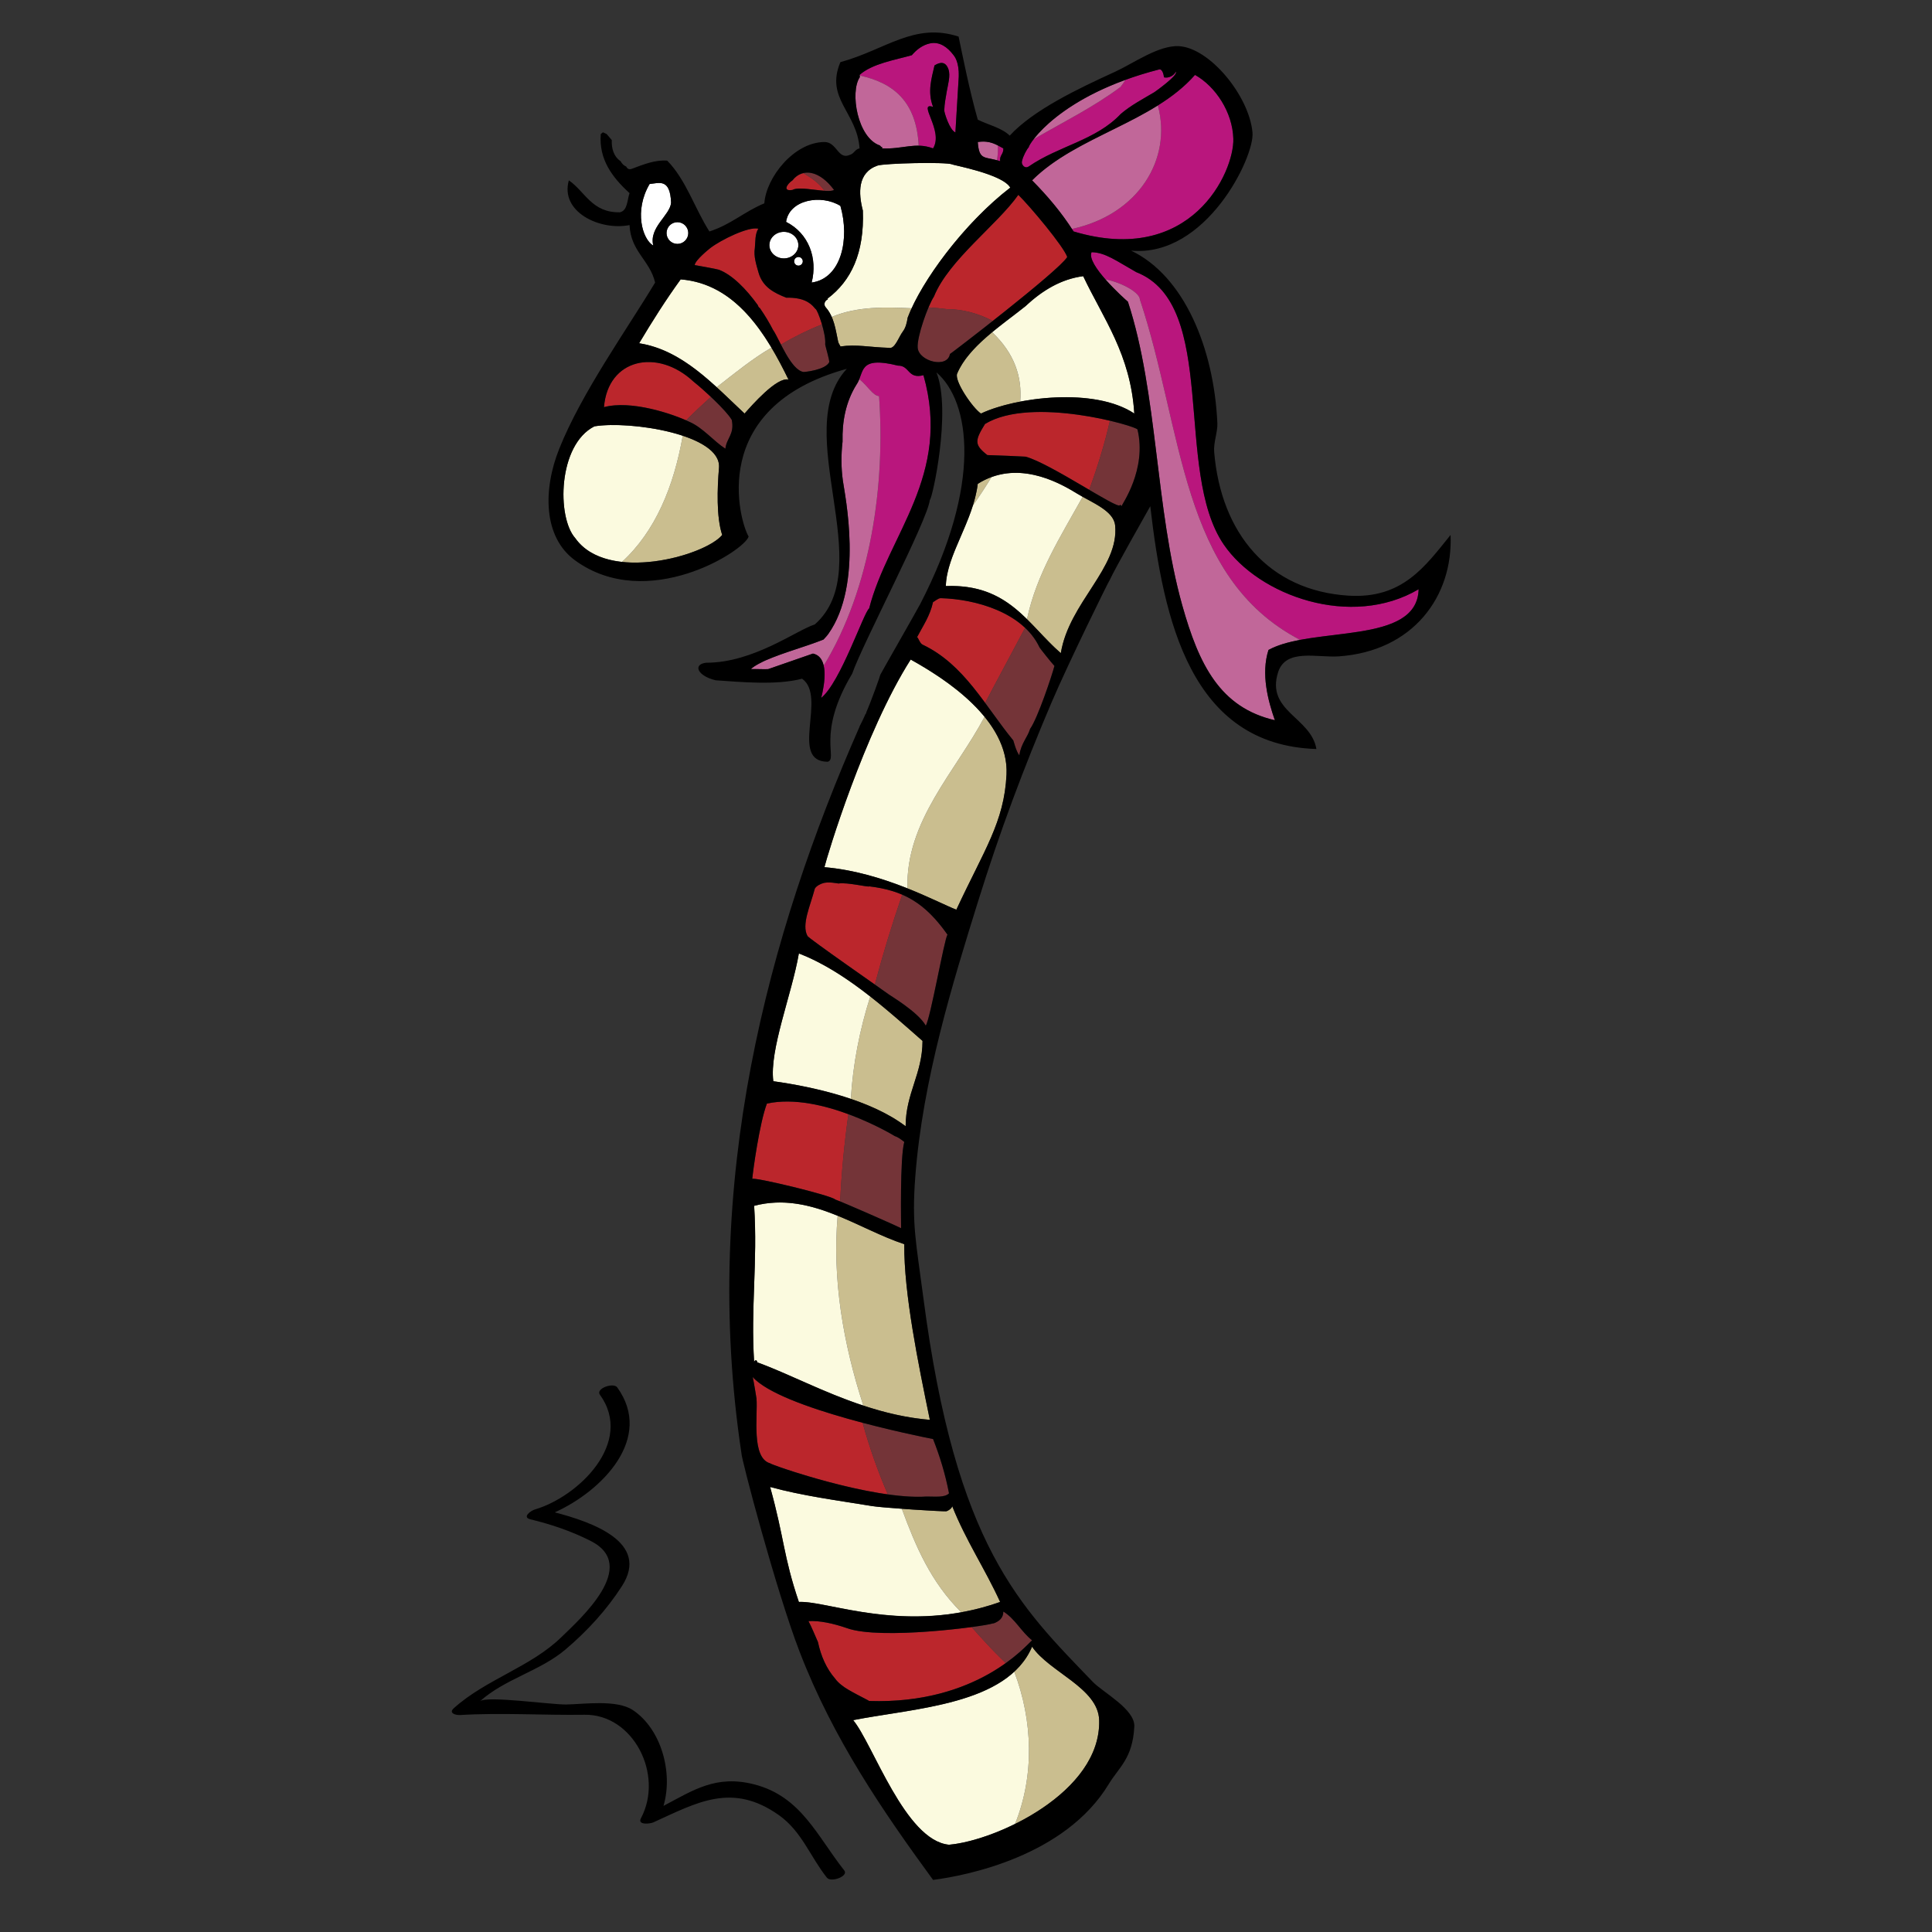
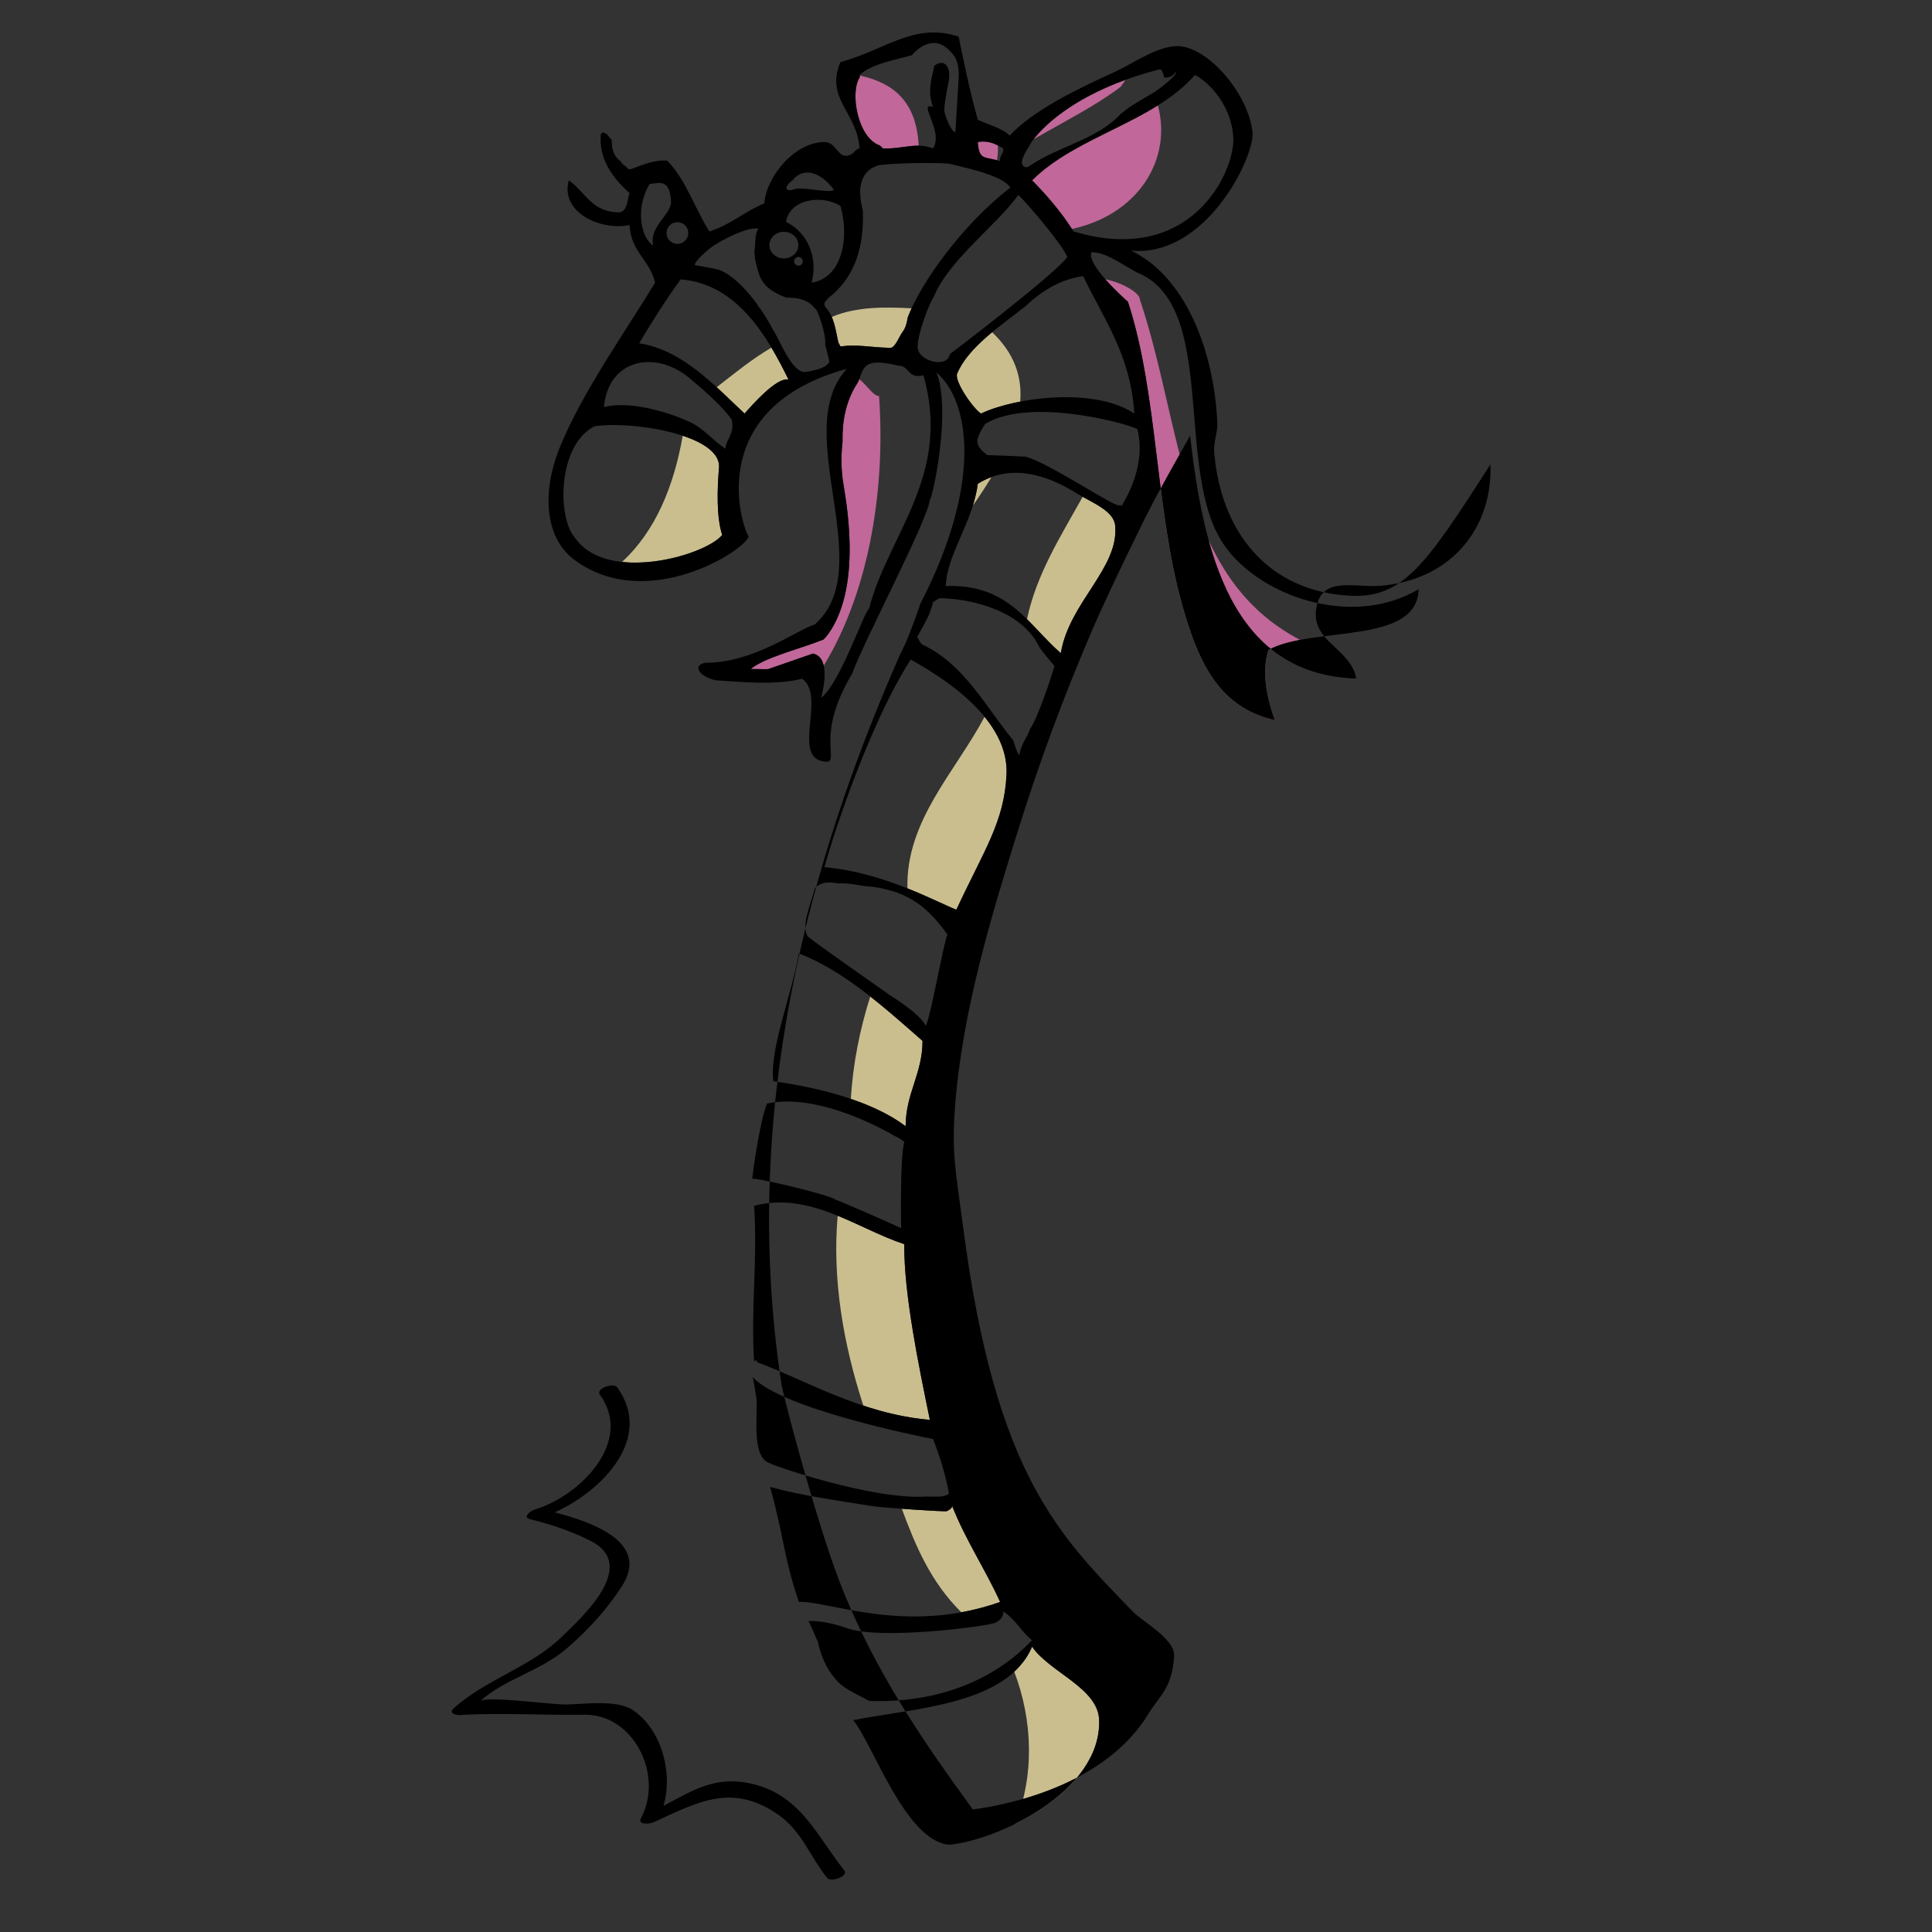
<svg xmlns="http://www.w3.org/2000/svg" version="1.1" id="Layer_1" x="0px" y="0px" width="200px" height="200px" viewBox="0 0 200 200" style="enable-background:new 0 0 200 200;" xml:space="preserve">
  <rect x="0" y="0" width="200" height="200" fill="#333333" stroke="none" />
-   <path id="color6" style="fill:#B9167D;" d="M127.674,14.369c0.095,3.443-4.361,13.24-16.535,9.591  c-0.056-0.088-0.119-0.17-0.176-0.258c6.903-1.492,10.396-7.238,8.897-12.788c1.437-0.899,2.755-1.915,3.846-3.159  C125.824,8.938,127.6,11.607,127.674,14.369z M103.864,15.361c-0.189-0.098-0.373-0.203-0.563-0.301  c0.022,0.513-0.009,1.025-0.092,1.529c0.104,0.028,0.21,0.059,0.323,0.095C103.459,16.058,103.905,15.955,103.864,15.361z   M121.722,7.424c-0.226,0.434-0.77,0.698-1.236,0.578c0.021-0.028-0.103-0.913-0.493-0.813c-1.267,0.326-2.422,0.69-3.48,1.075  C116.348,8.517,116.185,8.769,116,9c-2.746,2.059-5.958,3.651-8.999,5.415c-0.349,0.454-0.509,0.76-0.501,0.819  c-0.219,0.229-0.588,0.934-0.691,1.392c-0.021,0.062-0.029,0.125-0.025,0.189c-0.001,0.018,0,0.034,0.001,0.05  c0.004,0.024,0.01,0.047,0.017,0.071c0.005,0.015,0.004,0.037,0.012,0.048c0.001-0.001,0.005-0.003,0.006-0.003  c0.101,0.266,0.384,0.455,0.684,0.248c3.105-2.141,6.949-2.7,9.521-5.437c1.052-0.902,2.289-1.541,3.479-2.251  C119.581,9.494,122.01,7.762,121.722,7.424z M98.682,5.669c-0.584-0.758-1.402-1.401-2.423-1.174  c-0.768,0.17-1.371,0.644-1.869,1.222c-1.74,0.496-4.081,0.861-5.407,2.038c0.002,0.022,0.006,0.041,0.009,0.062  c3.464,0.749,5.877,2.66,6.113,7.27c0.478,0.008,0.962,0.076,1.485,0.275c1.147-1.824-1.692-4.848,0-4.299  c-0.608-1.579-0.137-2.999,0.151-4.289c0.587-0.37,1.156-0.437,1.447,0.411c0.224,0.651-0.06,1.591-0.171,2.239  c-0.112,0.661-0.247,1.327-0.266,1.999c-0.006,0.23,0.562,2.061,1.153,2.286c0.041-0.792,0.343-5.654,0.347-5.786  C99.293,6.373,98.797,5.819,98.682,5.669z M95.596,38.841c-1.646,0.434-1.407-1.018-2.646-0.992  c-3.568-0.894-3.552,0.279-3.998,1.403C89.784,39.897,90.393,41,91,41c0.648,9.078-0.81,19.835-5.729,27.915  c0.229,1.012-0.024,2.396-0.257,3.329c1.997-1.61,4.393-8.836,4.961-9.26C91.932,55.343,98.544,49.227,95.596,38.841z   M146.856,60.999c-6.966,4.108-16.543,0.69-20.174-4.629c-5.226-7.655-0.469-24.834-9.058-28.198  c-2.058-1.16-3.211-2.044-4.625-2.063c-0.283,0.6,0.498,1.742,1.424,2.799C116.377,29.324,118,30.363,118,31  c4.521,13.562,4.14,28.755,16.587,35.241C139.706,65.274,146.742,65.673,146.856,60.999z" />
  <path id="color5" style="fill:#C16799;" d="M110.963,23.702c-1.203-1.85-2.605-3.499-4.122-5.033  c3.467-3.457,8.761-5.088,13.02-7.754C121.359,16.463,117.866,22.21,110.963,23.702z M103.302,15.06  c-0.536-0.278-1.127-0.502-2.083-0.36c0.13,1.832,0.641,1.527,1.991,1.889C103.293,16.085,103.324,15.573,103.302,15.06z   M116.512,8.265c-5.69,2.073-8.477,4.802-9.511,6.15c3.041-1.764,6.253-3.356,8.999-5.415  C116.185,8.769,116.348,8.517,116.512,8.265z M88.991,7.816c0.008,0.054,0.017,0.106,0.023,0.161  c-1.063,1.542-0.246,6.318,2.083,7.086c0.067,0.098,0.151,0.169,0.255,0.196c-0.018,0.035-0.039,0.066-0.056,0.102  c1.504,0.08,2.631-0.296,3.807-0.275C94.869,10.476,92.455,8.565,88.991,7.816z M91,41c-0.607,0-1.216-1.103-2.047-1.748  c-0.079,0.199-0.171,0.397-0.302,0.582c-1.101,1.771-1.482,3.804-1.43,5.877c-0.156,1.367-0.157,2.692,0.034,4.062  c0.199,1.434,2.162,10.691-1.509,15.854c-0.146,0.207-0.33,0.388-0.501,0.579c-1.97,0.782-4.049,1.312-5.997,2.159  c-0.161,0.07-1.227,0.568-1.51,0.902c0.57-0.021,1.206,0.024,1.775,0.003c0.02,0.001,3.572-1.247,4.644-1.612  c0.644,0.139,0.971,0.626,1.114,1.256C90.19,60.835,91.648,50.078,91,41z M118,31c0-0.637-1.623-1.676-3.576-2.091  c0.987,1.128,2.139,2.159,2.338,2.326c3.1,9.463,2.817,21.43,5.622,31.418c1.731,6.168,3.913,10.593,9.591,11.907  c-0.698-1.988-1.459-4.79-0.662-7.277c0.892-0.491,2.027-0.806,3.274-1.042C122.14,59.755,122.521,44.562,118,31z" />
-   <path id="color4" style="fill:#BB262C;" d="M71.792,39.505c0.432,0.341,1.115,0.938,1.8,1.583c-0.873,0.783-1.729,1.592-2.57,2.421  c-1.88-0.829-5.856-2.074-8.497-1.361C62.925,37.132,68.042,36.005,71.792,39.505z M84.42,31.985  c-0.167-0.204-0.348-0.395-0.557-0.555c-0.674-0.514-1.565-0.628-2.477-0.615c-1.256-0.501-2.429-1.078-2.866-2.602  c-0.236-0.823-0.521-1.729-0.38-2.526c0.068-0.757,0.008-1.421,0.359-2.016c-1.044-0.235-3.875,1.167-4.959,2  c-0.156,0.12-1.592,1.277-1.625,1.771c0,0,2.273,0.399,2.514,0.484c0,0-0.001,0.001-0.001,0.001  c1.364,0.518,2.816,1.986,4.023,3.667c0.028,0.124,0.097,0.232,0.21,0.298c0.525,0.761,1.003,1.552,1.39,2.318  c0.004-0.001,0.007-0.001,0.012-0.002c0.002,0.002,0.002,0.005,0.003,0.007c0.203,0.311,0.467,0.855,0.775,1.455  c1.365-0.803,2.779-1.504,4.245-2.085C84.843,32.749,84.537,32.016,84.42,31.985z M110.479,26.606  c-0.36-1.085-3.835-5.233-5.063-6.434c-2.16,3.077-7.207,6.746-8.737,10.53c-0.157,0.233-0.355,0.637-0.56,1.121  C96.739,31.862,97.363,31.915,98,32c1.638,0,3.273,0.437,4.771,1.225C106.023,30.66,109.96,27.454,110.479,26.606z M83.177,17.927  c-0.426,0.096-0.818,0.329-1.14,0.742c-0.552,0.363-1.068,1.175,0,0.992c0.568-0.333,2.211,0.012,3.324,0.09  C84.757,18.912,83.953,18.399,83.177,17.927z M79.391,114.242c-0.77,2.024-1.447,6.981-1.516,7.805  c0.083-0.254,8.235,1.71,8.584,2.125c0.102,0.035,0.28,0.104,0.515,0.201c0.139-2.997,0.429-6.012,0.853-9.029  C85.279,114.401,82.125,113.648,79.391,114.242z M101.969,43.891c-1.065,1.722-1.125,2.156,0.242,3.219  c1.648,0.054,2.754,0.102,3.962,0.165c1.468,0.403,4.33,2.11,6.579,3.431c0.857-2.333,1.592-4.714,2.149-7.153  C111.322,42.71,105.258,41.887,101.969,43.891z M89.974,91.754c0.009,0.126-2.317-0.448-3.18-0.293  c-0.014-0.006-1.14-0.229-1.649-0.013c-0.045-0.011-0.725,0.267-0.811,0.599c-0.459,1.75-1.377,3.667-0.75,4.833  c-0.037,0.117,4.553,3.334,6.98,5.039c0.83-3.137,1.778-6.244,2.834-9.3C92.384,92.181,91.268,91.91,89.974,91.754z M97.375,61.922  c-0.261-0.006-0.666,0.372-0.786,0.4c-0.316,1.447-1.051,2.476-1.654,3.637c0.114,0.032,0.288,0.639,0.563,0.769  c2.808,1.327,4.703,3.621,6.485,6.036c1.341-2.563,2.748-5.146,4.135-7.767C103.864,62.871,100.22,61.994,97.375,61.922z   M77.917,142.548c0.085,0.293,0.382,2.122,0.397,2.242c0.137,1.785-0.56,6.143,1.414,6.693c-0.034,0.089,6.613,2.437,12.179,3.216  c-1.038-2.405-1.909-4.879-2.61-7.414C84.764,146.086,79.532,144.374,77.917,142.548z M102,170c-0.49-0.513-0.951-1.041-1.416-1.567  c-3.524,0.475-10.271,1.061-12.895,0.116c-1.416-0.492-2.896-0.808-3.999-0.731c0.33,0.605,0.651,1.426,0.985,2.168  c0.309,1.464,0.887,2.758,1.767,3.773c0.197,0.273,0.443,0.508,0.718,0.715c0.631,0.534,2.653,1.48,2.813,1.611  c6.932,0.227,11.512-2.04,14.14-3.921C103.388,171.466,102.68,170.747,102,170z" />
-   <path id="color3" style="fill:#743438;" d="M71.022,43.51c0.841-0.829,1.697-1.638,2.57-2.421c0.913,0.859,1.829,1.808,2.162,2.383  c0.296,1.51-0.552,1.875-0.662,2.977c-1.209-0.775-2.331-2.179-3.717-2.776C71.268,43.62,71.149,43.566,71.022,43.51z   M83.167,38.505c0.098,0.017,2.254-0.2,2.667-1c0.073-0.166-0.399-1.664-0.412-1.866c0.052-0.492-0.117-1.313-0.334-2.054  c-1.466,0.581-2.879,1.282-4.245,2.085C81.473,36.898,82.29,38.355,83.167,38.505z M96.12,31.823  c-0.571,1.351-1.193,3.351-1.12,4.183c0.126,1.414,3.084,2.167,3.336,0.638c-0.013,0.03,2.023-1.518,4.434-3.418  C101.273,32.437,99.638,32,98,32C97.363,31.915,96.739,31.862,96.12,31.823z M86.337,19.661c-1.018-1.375-2.185-1.955-3.16-1.734  c0.776,0.472,1.58,0.985,2.184,1.824C85.801,19.781,86.165,19.774,86.337,19.661z M93.611,118.212c-0.27-0.21-0.612-0.485-0.976-0.6  c-0.006-0.008-2.052-1.249-4.809-2.269c-0.424,3.018-0.714,6.032-0.853,9.029c1.642,0.671,6.049,2.62,6.308,2.768  C93.29,126.869,93.145,119.896,93.611,118.212z M115.932,52.299c0.007-0.014,0.014-0.03,0.02-0.044  c0.063,0.032,0.119,0.07,0.148,0.146c0.011-0.147,2.65-3.791,1.653-7.938c-0.043-0.116-1.176-0.515-2.852-0.91  c-0.558,2.439-1.292,4.82-2.149,7.153C114.474,51.718,115.836,52.503,115.932,52.299z M95.834,106.172  c0.483-0.717,1.919-8.961,2.25-9.416c-1.484-2.103-2.928-3.374-4.686-4.136c-1.056,3.056-2.004,6.164-2.834,9.3  c0.795,0.559,1.36,0.956,1.452,1.028C91.997,102.966,95.055,104.755,95.834,106.172z M105.518,78.195  c0.184-1.251,0.858-1.871,1.117-2.74c0.789-1.104,2.264-5.529,2.521-6.519c-0.398-0.43-1.509-1.84-1.549-1.925  c-0.362-0.771-0.877-1.436-1.489-2.013c-1.387,2.62-2.794,5.203-4.135,7.767c0.962,1.304,1.893,2.643,2.914,3.886  C104.912,76.669,105.172,77.739,105.518,78.195z M95.927,154.92c0.878-0.003,1.889,0.126,2.314-0.331  c-0.389-2.035-0.966-3.883-1.652-5.621c-0.642-0.123-3.754-0.747-7.291-1.683c0.701,2.535,1.572,5.009,2.61,7.414  C93.369,154.903,94.756,155.001,95.927,154.92z M106.841,169.802c-1.113-0.87-1.749-2.221-2.977-2.976  c0.004,0.672-0.44,1.008-0.987,1.222c-0.044,0.003-0.086,0-0.135,0.017c-0.223,0.075-1.025,0.216-2.158,0.368  c0.464,0.526,0.925,1.055,1.416,1.567c0.68,0.747,1.388,1.466,2.114,2.164C105.737,171.003,106.619,169.988,106.841,169.802z" />
  <path id="color2" style="fill:#CABE8F;" d="M79.858,35.988c0.649,1.087,1.233,2.211,1.767,3.309  c-1.198-0.317-3.834,2.708-4.548,3.514c-0.945-0.883-1.897-1.823-2.886-2.726C76.125,38.579,77.892,37.131,79.858,35.988z   M74.761,55.377c-0.613-1.855-0.511-4.83-0.331-6.944c0.126-1.479-1.53-2.585-3.753-3.324c-0.919,5.221-2.813,9.873-6.285,13.058  C68.552,58.62,73.583,56.828,74.761,55.377z M93.464,34.313c0.296-0.393,0.418-0.911,0.496-1.43  c0.115-0.307,0.258-0.634,0.412-0.969c-2.694-0.124-5.611-0.222-8.273,0.895c0.354,0.808,0.487,1.721,0.67,2.579  c0.034,0.162,0.229,0.411,0.229,0.477c1.688-0.243,3.016,0.085,5.002,0.141C92.637,36.185,93.007,34.918,93.464,34.313z   M102.708,34.394c-1.53,1.268-2.944,2.671-3.624,4.278c-0.318,0.752,1.601,3.561,2.465,4.139c1.036-0.492,2.463-0.927,4.063-1.233  C105.819,39.023,105.025,36.59,102.708,34.394z M104.194,80.18c0.105-2.23-0.858-4.235-2.273-5.972  c-3.033,5.711-8.166,10.765-7.983,17.757c2.246,0.894,4.03,1.803,5.063,2.207C101.884,87.98,103.962,85.089,104.194,80.18z   M101.219,50.086c-0.095,0.771-0.278,1.521-0.508,2.252c0.684-0.978,1.334-1.964,1.928-2.95  C102.165,49.562,101.689,49.788,101.219,50.086z M112.078,51.43c-2.286,4.103-4.783,8.011-5.764,12.667  c1.18,1.16,2.246,2.434,3.502,3.517c0.85-5.247,6.068-8.828,5.622-13.229C115.302,53.042,113.546,52.244,112.078,51.43z   M95.5,107.755c-1.733-1.526-3.538-3.123-5.413-4.592c-1.086,3.414-1.795,6.994-2.009,10.603c2.091,0.71,4.091,1.622,5.672,2.823  C93.758,113.178,95.492,111.166,95.5,107.755z M98.572,155.912c-0.032,0.244-0.404,0.467-0.58,0.527  c-0.121,0.042-2.523-0.097-4.636-0.251c1.434,3.886,2.996,7.578,6.153,10.709c1.304-0.236,2.646-0.572,4.024-1.064  C101.981,162.425,99.98,159.467,98.572,155.912z M113.785,178.069c-0.096-3.336-5.146-4.955-6.944-7.605  c-0.428,1.015-1.07,1.856-1.85,2.579c1.938,5.082,2.101,10.785,0.087,15.771C109.538,186.605,113.922,182.844,113.785,178.069z   M93.611,128.795c-2.241-0.73-4.517-1.973-6.896-2.939c-0.571,6.499,0.56,13.212,2.66,19.651c2.156,0.712,4.446,1.271,6.883,1.475  C95.057,141.159,93.565,133.885,93.611,128.795z" />
-   <path id="color1" style="fill:#FBFADF;" d="M79.858,35.988c-1.967,1.143-3.733,2.591-5.667,4.097  c-2.335-2.134-4.876-4.062-8.028-4.55c1.359-2.279,2.769-4.507,4.299-6.614C74.856,29.27,77.727,32.42,79.858,35.988z   M70.678,45.108c-3.007-0.999-7.054-1.323-9.143-0.975c-3.784,1.914-3.909,9.414-1.985,11.574c1.074,1.522,2.861,2.242,4.843,2.458  C67.865,54.981,69.759,50.33,70.678,45.108z M104.583,19.422c-0.792-1.412-6.009-2.336-6.011-2.407  c-0.669-0.271-7.051-0.117-7.744,0.128c-2.068,0.73-1.974,2.866-1.506,4.655c0.163,4.414-1.223,7.28-3.647,9.106  c0.006,0.028,0.017,0.053,0.023,0.081c-0.293,0.115-0.497,0.519-0.218,0.831c0.267,0.299,0.461,0.637,0.618,0.992  c2.663-1.117,5.579-1.019,8.273-0.895C96.105,28.144,100.188,22.808,104.583,19.422z M112.132,28.589  c-2.267,0.295-4.219,1.462-5.981,3.112c-1.037,0.831-2.272,1.723-3.442,2.692c2.317,2.196,3.111,4.629,2.903,7.183  c3.334-0.638,7.429-0.708,10.371,0.49c0.005-0.023,0.013-0.044,0.018-0.067c-0.005,0.023-0.013,0.044-0.018,0.067  c0.517,0.21,1.006,0.451,1.44,0.744C117.042,36.687,114.225,33.001,112.132,28.589z M101.921,74.208  c-2.202-2.701-5.507-4.746-7.647-5.933c-4.815,7.563-8.672,20.41-8.929,21.495c3.18,0.274,6.159,1.226,8.593,2.194  C93.755,84.973,98.888,79.919,101.921,74.208z M111.47,51.078c-1.814-1.12-5.31-2.98-8.831-1.69  c-0.595,0.986-1.244,1.972-1.928,2.95c-0.949,3.01-2.732,5.714-2.799,8.331c4.101-0.158,6.415,1.473,8.403,3.428  c0.98-4.655,3.478-8.563,5.764-12.667C111.867,51.314,111.663,51.197,111.47,51.078z M82.699,98.7  c-0.731,4.241-3.07,9.99-2.646,13.228c2.367,0.329,5.277,0.904,8.025,1.838c0.214-3.608,0.923-7.188,2.009-10.603  C87.746,101.328,85.291,99.697,82.699,98.7z M90.305,155.912c-3.782-0.62-7.188-1.054-10.583-1.983  c1.489,5.368,1.354,7.111,2.977,11.905c2.552-0.145,8.915,2.497,16.811,1.064c-3.157-3.131-4.719-6.823-6.153-10.709  C91.978,156.088,90.722,155.98,90.305,155.912z M104.991,173.043c-3.868,3.586-11.442,3.987-16.671,5.026  c2.037,2.432,5.374,12.469,9.921,12.898c1.765-0.152,4.313-0.905,6.837-2.154C107.092,183.828,106.93,178.125,104.991,173.043z   M86.715,125.856c-2.713-1.102-5.559-1.842-8.646-1.031c0.372,5.889-0.366,10.51,0,16.206c-0.001-0.185,0.268-0.376,0.331,0  c3.189,1.16,6.832,3.107,10.975,4.477C87.274,139.068,86.144,132.355,86.715,125.856z" />
-   <path id="fill" style="fill:#FFFFFF;" d="M69.47,20.983c-0.108,1.324-2.308,2.542-1.845,4.438c-1.139-0.664-2-3.625-0.375-6.375  C68.218,18.96,69.375,18.422,69.47,20.983z M84.021,29.251c3.076-0.426,3.967-4.515,2.976-7.936  c-1.98-1.228-5.286-0.657-5.622,1.653C83.729,24.157,84.659,26.745,84.021,29.251z M79.646,25.375c0-0.759,0.671-1.375,1.5-1.375  c0.829,0,1.5,0.616,1.5,1.375c0,0.759-0.671,1.375-1.5,1.375C80.317,26.75,79.646,26.134,79.646,25.375z M82.209,27.052  c0,0.247,0.201,0.448,0.448,0.448c0.247,0,0.448-0.201,0.448-0.448c0-0.247-0.201-0.448-0.448-0.448  C82.409,26.605,82.209,26.805,82.209,27.052z M70.125,23c0.621,0,1.125,0.504,1.125,1.125c0,0.621-0.504,1.125-1.125,1.125  S69,24.746,69,24.125C69,23.504,69.504,23,70.125,23z" />
-   <path id="outline" d="M139.581,61.661c-8.236-0.525-13.188-6.435-13.891-14.882c-0.08-0.968,0.372-2.059,0.331-2.976  c-0.35-7.754-3.447-15.244-8.93-17.858c7.742,0.727,12.806-9.698,12.567-12.236c-0.359-3.82-4.439-8.748-7.606-8.929  c-2.104-0.12-4.712,1.775-6.614,2.646c-3.839,1.756-8.464,3.955-10.912,6.614c-0.837-0.817-2.204-1.103-3.308-1.653  c-0.882-3.115-1.585-6.696-1.984-8.599c-4.606-1.502-7.553,1.365-12.237,2.646c-1.599,3.773,1.734,5.187,1.985,8.929  c-0.473,0.08-0.558,0.545-0.993,0.662c-1.239,0.581-1.339-1.333-2.646-1.323c-3.157,0.024-6.032,3.668-6.219,6.347  c-2.103,0.873-3.435,2.188-5.687,2.913c-1.52-2.381-2.428-5.374-4.371-7.334c-1.286-0.094-2.464,0.406-3.685,0.856  c-0.27,0.1-0.464-0.04-0.551-0.241c-0.273-0.11-0.457-0.308-0.589-0.559c-0.712-0.48-0.949-1.318-0.91-2.185  c-0.178-0.21-0.352-0.423-0.535-0.627c-0.128-0.057-0.256-0.118-0.384-0.176c-0.077,0.058-0.151,0.121-0.223,0.187  c-0.195,2.567,1.121,4.419,2.982,6.11c-0.257,0.734-0.192,1.793-0.993,1.984c-2.92,0.055-3.593-2.139-5.291-3.307  c-0.934,3.286,3.243,5.238,6.284,4.63c0.118,2.748,2.106,3.626,2.646,5.952c-2.933,4.876-7.606,11.408-9.921,17.197  c-1.698,4.242-1.677,9.161,1.653,11.574c7.451,5.4,17.47-0.971,17.951-2.475c-0.927-1.536-4.375-13.375,10.16-17.367  c-5.941,6.433,3.373,20.547-3.307,26.457c-1.943,0.623-6.36,3.972-11.245,3.968c-1.399,0.15-0.941,1.359,0.976,1.817  c2.495,0.166,6.258,0.546,8.946-0.163c2.617,1.832-1.367,8.565,2.646,8.598c1.116-0.31-1.206-2.872,2.544-9.122  c1.058-3.073,7.806-15.851,8.039-17.995c0.22,0.05,2.277-9.204,0.68-13.193c3.52,3.028,4.75,11.563-1.688,24  c-0.307,0.592-3.894,6.863-4.119,7.295c0.008,0.064-0.909,2.646-1.427,3.83c-0.018,0.077-0.044,0.147-0.061,0.226  c-0.006-0.015-0.009-0.031-0.016-0.046c-0.205,0.458-0.42,0.913-0.653,1.36c0.001,0.003,0.007,0.004,0.008,0.008  c-9.454,21.486-16.447,47.193-12.232,75.203c-0.03,0.521,3.579,14.194,6,20.5c3.503,9.127,8.692,16.633,13.839,23.684  c3.419-0.438,13.661-2.434,18.188-9.921c1.062-1.755,2.473-2.638,2.646-5.953c0.094-1.795-3.254-3.541-4.3-4.63  c-7.498-7.805-14.172-13.943-17.539-39.764c-0.75-5.75-1.214-7.552-0.834-12.541c0.763-10.018,3.879-20.066,6.468-28.389  c2.307-7.411,4.75-13.911,7.657-20.736c1.683-3.947,5.951-12.64,6-12.625c0.569-1.243,3.666-6.685,4.201-7.646  c1.368,11.817,4.184,24.726,17.197,25.135c-0.55-3.29-5.243-3.898-3.969-7.938c0.791-2.506,4.035-1.499,6.283-1.653  c7.686-0.531,11.842-6.205,11.575-12.568C147.519,58.644,145.173,62.017,139.581,61.661z M123.706,7.755  c2.118,1.183,3.893,3.852,3.968,6.614c0.095,3.443-4.361,13.24-16.535,9.591c-1.239-1.958-2.709-3.684-4.298-5.291  C111.477,14.046,119.381,12.689,123.706,7.755z M105.809,16.627c0.104-0.459,0.473-1.164,0.691-1.392  c-0.035-0.269,3.125-5.375,13.492-8.045c0.391-0.1,0.515,0.785,0.493,0.813c0.467,0.12,1.011-0.145,1.236-0.578  c0.288,0.337-2.141,2.069-2.22,2.117c-1.189,0.71-2.427,1.349-3.479,2.251c-2.572,2.737-6.416,3.295-9.521,5.437  c-0.3,0.207-0.583,0.019-0.684-0.248c-0.001,0-0.005,0.002-0.006,0.003c-0.008-0.012-0.007-0.034-0.012-0.048  c-0.007-0.024-0.013-0.046-0.017-0.071c-0.001-0.016-0.002-0.032-0.001-0.05C105.779,16.752,105.788,16.689,105.809,16.627z   M103.864,15.361c0.041,0.594-0.405,0.697-0.331,1.323c-1.595-0.518-2.175-0.012-2.314-1.984  C102.513,14.508,103.139,14.985,103.864,15.361z M89.014,7.978c-0.008-0.077-0.025-0.145-0.032-0.223  c1.326-1.177,3.667-1.542,5.407-2.038c0.498-0.578,1.101-1.051,1.869-1.222c1.021-0.227,1.839,0.416,2.423,1.174  c0.115,0.149,0.611,0.703,0.568,2.253c-0.003,0.132-0.306,4.994-0.347,5.786c-0.592-0.226-1.16-2.056-1.153-2.286  c0.019-0.672,0.154-1.337,0.266-1.999c0.11-0.648,0.395-1.588,0.171-2.239c-0.291-0.847-0.86-0.78-1.447-0.411  c-0.288,1.29-0.759,2.71-0.151,4.289c-1.692-0.549,1.147,2.475,0,4.299c-1.809-0.691-3.177,0.112-5.292,0  c0.016-0.036,0.038-0.067,0.056-0.102c-0.104-0.026-0.188-0.098-0.255-0.196C88.769,14.296,87.952,9.52,89.014,7.978z   M82.037,18.669c1.058-1.357,2.838-0.983,4.3,0.992c-0.604,0.4-3.507-0.465-4.3,0C80.969,19.844,81.484,19.031,82.037,18.669z   M86.998,21.315c0.991,3.421,0.1,7.51-2.976,7.936c0.638-2.506-0.293-5.094-2.646-6.283C81.711,20.658,85.018,20.086,86.998,21.315z   M83.104,27.052c0,0.247-0.201,0.448-0.448,0.448c-0.247,0-0.448-0.201-0.448-0.448c0-0.247,0.201-0.448,0.448-0.448  C82.903,26.605,83.104,26.805,83.104,27.052z M81.146,24c0.829,0,1.5,0.616,1.5,1.375c0,0.759-0.671,1.375-1.5,1.375  c-0.829,0-1.5-0.616-1.5-1.375C79.646,24.616,80.317,24,81.146,24z M71.25,24.125c0,0.621-0.504,1.125-1.125,1.125  S69,24.746,69,24.125C69,23.504,69.504,23,70.125,23S71.25,23.504,71.25,24.125z M67.625,25.422c-1.139-0.664-2-3.625-0.375-6.375  c0.968-0.087,2.125-0.625,2.22,1.936C69.362,22.307,67.162,23.526,67.625,25.422z M59.549,55.708  c-1.924-2.161-1.799-9.661,1.985-11.574c3.635-0.605,13.192,0.818,12.896,4.299c-0.18,2.115-0.282,5.09,0.331,6.944  C73.021,57.521,62.875,60.422,59.549,55.708z M75.092,46.448c-1.209-0.775-2.331-2.179-3.717-2.776  c-1.688-0.813-6.029-2.284-8.85-1.524c0.4-5.017,5.517-6.143,9.267-2.643c1.007,0.796,3.379,2.96,3.962,3.966  C76.05,44.981,75.203,45.346,75.092,46.448z M77.077,42.811c-3.178-2.971-6.429-6.581-10.914-7.276  c1.359-2.279,2.769-4.507,4.299-6.614c5.733,0.455,8.878,5.678,11.163,10.376C80.427,38.98,77.791,42.005,77.077,42.811z   M85.834,37.505c-0.413,0.8-2.569,1.017-2.667,1c-1.305-0.224-2.479-3.344-3.099-4.29c-0.001-0.002-0.001-0.005-0.003-0.007  c-0.005,0.001-0.008,0.001-0.012,0.002c-0.387-0.766-0.865-1.557-1.39-2.318c-0.113-0.067-0.182-0.174-0.21-0.298  c-1.207-1.681-2.659-3.149-4.023-3.667c0,0,0.001,0,0.001-0.001c-0.241-0.085-2.514-0.484-2.514-0.484  c0.033-0.494,1.469-1.651,1.625-1.771c1.084-0.833,3.915-2.235,4.959-2c-0.351,0.595-0.29,1.258-0.359,2.016  c-0.141,0.797,0.144,1.704,0.38,2.526c0.437,1.524,1.609,2.1,2.866,2.602c0.911-0.012,1.803,0.102,2.477,0.615  c0.209,0.16,0.39,0.351,0.557,0.555c0.221,0.057,1.113,2.605,1.002,3.654C85.435,35.841,85.907,37.34,85.834,37.505z M86.998,35.865  c-0.001-0.065-0.195-0.315-0.229-0.477c-0.264-1.236-0.414-2.592-1.288-3.571c-0.279-0.313-0.075-0.717,0.218-0.831  c-0.006-0.028-0.017-0.053-0.023-0.081c2.424-1.827,3.811-4.692,3.647-9.106c-0.468-1.789-0.563-3.925,1.506-4.655  c0.693-0.245,7.075-0.399,7.744-0.128c0.002,0.07,5.219,0.995,6.011,2.407c-4.786,3.686-9.208,9.69-10.623,13.461  c-0.077,0.519-0.199,1.037-0.496,1.43c-0.457,0.605-0.827,1.872-1.464,1.692C90.014,35.95,88.685,35.622,86.998,35.865z   M89.974,62.983c-0.568,0.424-2.963,7.649-4.961,9.26c0.378-1.514,0.819-4.224-0.856-4.585c-1.072,0.365-4.624,1.613-4.644,1.612  c-0.569,0.021-1.205-0.024-1.775-0.003c0.283-0.334,1.349-0.832,1.51-0.902c1.948-0.847,4.026-1.377,5.997-2.159  c0.172-0.191,0.355-0.372,0.501-0.579c3.671-5.163,1.708-14.421,1.509-15.854c-0.19-1.37-0.189-2.695-0.034-4.062  c-0.052-2.073,0.33-4.106,1.43-5.877c0.869-1.225,0.099-3.037,4.299-1.985c1.239-0.025,1,1.426,2.646,0.992  C98.544,49.227,91.932,55.343,89.974,62.983z M95,36.005c-0.1-1.13,1.083-4.422,1.68-5.303c1.531-3.784,6.577-7.454,8.737-10.53  c1.228,1.201,4.702,5.349,5.063,6.434c-0.905,1.477-12.174,10.109-12.143,10.038C98.084,38.172,95.126,37.42,95,36.005z   M99.084,38.672c1.2-2.837,4.674-5.052,7.067-6.97c1.763-1.65,3.715-2.817,5.981-3.112c2.093,4.412,4.91,8.098,5.291,14.221  c-4.098-2.757-12.301-1.698-15.874,0C100.684,42.233,98.765,39.424,99.084,38.672z M79.391,114.242  c5.692-1.236,13.231,3.355,13.244,3.37c0.364,0.114,0.706,0.39,0.976,0.6c-0.467,1.685-0.322,8.657-0.33,8.929  c-0.296-0.169-6.013-2.691-6.823-2.969c-0.348-0.415-8.501-2.379-8.584-2.125C77.944,121.224,78.622,116.267,79.391,114.242z   M113.785,178.069c0.215,7.478-10.66,12.478-15.544,12.898c-4.547-0.43-7.884-10.467-9.921-12.898  c6.283-1.249,15.974-1.559,18.521-7.605C108.64,173.114,113.689,174.733,113.785,178.069z M103.864,166.826  c1.228,0.755,1.863,2.105,2.977,2.976c-0.58,0.489-5.653,6.651-16.867,6.283c-0.161-0.131-2.183-1.077-2.813-1.611  c-0.275-0.207-0.521-0.441-0.718-0.715c-0.88-1.016-1.458-2.31-1.767-3.773c-0.334-0.742-0.656-1.563-0.985-2.168  c1.102-0.076,2.583,0.239,3.999,0.731c3.467,1.248,14.136-0.176,15.053-0.484c0.049-0.017,0.091-0.014,0.135-0.017  C103.424,167.834,103.868,167.498,103.864,166.826z M98.572,155.912c1.408,3.555,3.409,6.513,4.961,9.922  c-9.721,3.463-17.86-0.17-20.834,0c-1.622-4.794-1.488-6.537-2.977-11.905c3.396,0.93,6.801,1.363,10.583,1.983  c1.055,0.174,7.487,0.597,7.687,0.527C98.169,156.379,98.54,156.156,98.572,155.912z M98.241,154.589  c-0.426,0.457-1.437,0.328-2.314,0.331c-5.634,0.391-16.241-3.324-16.198-3.437c-1.974-0.551-1.277-4.908-1.414-6.693  c-0.016-0.12-0.312-1.949-0.397-2.242c2.875,3.25,17.206,6.139,18.672,6.42C97.275,150.706,97.853,152.554,98.241,154.589z   M96.258,146.982c-7.121-0.596-13.009-4.187-17.858-5.951c-0.063-0.376-0.332-0.185-0.331,0c-0.366-5.696,0.372-10.317,0-16.206  c5.794-1.521,10.745,2.407,15.542,3.97C93.565,133.885,95.057,141.159,96.258,146.982z M93.75,116.589  c-3.658-2.78-9.528-4.081-13.697-4.661c-0.425-3.238,1.914-8.987,2.646-13.228c4.669,1.796,8.904,5.623,12.801,9.055  C95.492,111.166,93.758,113.178,93.75,116.589z M95.834,106.172c-0.779-1.417-3.836-3.206-3.818-3.224  c-0.374-0.292-8.48-5.912-8.432-6.068c-0.627-1.166,0.291-3.083,0.75-4.833c0.087-0.332,0.766-0.61,0.811-0.599  c0.509-0.217,1.635,0.007,1.649,0.013c0.863-0.155,3.189,0.419,3.18,0.293c3.535,0.425,5.77,1.686,8.109,5.001  C97.752,97.21,96.317,105.455,95.834,106.172z M99,94.172c-2.152-0.843-7.541-3.875-13.656-4.401  c0.257-1.085,4.114-13.932,8.929-21.495c3.516,1.95,10.191,6.204,9.921,11.904C103.962,85.089,101.884,87.98,99,94.172z   M106.635,75.455c-0.259,0.869-0.933,1.488-1.117,2.74c-0.346-0.455-0.606-1.525-0.621-1.544c-2.912-3.545-5.075-7.879-9.399-9.922  c-0.274-0.13-0.449-0.737-0.563-0.769c0.603-1.161,1.338-2.19,1.654-3.637c0.12-0.028,0.525-0.407,0.786-0.4  c3.617,0.091,8.536,1.476,10.231,5.089c0.04,0.086,1.15,1.495,1.549,1.925C108.898,69.926,107.424,74.351,106.635,75.455z   M109.816,67.613c-3.374-2.909-5.371-7.195-11.905-6.944c0.083-3.253,2.821-6.639,3.307-10.583  c3.969-2.508,8.192-0.279,10.251,0.992c1.54,0.949,3.813,1.772,3.969,3.307C115.885,58.785,110.666,62.367,109.816,67.613z   M116.1,52.4c-0.029-0.075-0.086-0.114-0.148-0.146c-0.006,0.014-0.013,0.03-0.02,0.044c-0.22,0.47-7.166-4.313-9.759-5.024  c-1.208-0.063-2.313-0.111-3.962-0.165c-1.367-1.063-1.308-1.497-0.242-3.219c4.829-2.943,15.65,0.21,15.784,0.572  C118.75,48.609,116.11,52.253,116.1,52.4z M131.313,67.282c-0.797,2.487-0.036,5.289,0.662,7.277  c-5.678-1.313-7.859-5.738-9.591-11.907c-2.805-9.988-2.522-21.954-5.622-31.418c-0.387-0.322-4.348-3.885-3.762-5.125  c1.414,0.019,2.567,0.902,4.625,2.063c8.589,3.363,3.832,20.543,9.058,28.198c3.631,5.319,13.208,8.737,20.174,4.629  C146.715,66.812,135.863,64.777,131.313,67.282z M56.09,156.222c0.395,0.097,0.852,0.208,1.344,0.337  c-0.612,0.277-1.22,0.508-1.804,0.68C55.784,156.899,55.938,156.561,56.09,156.222z M66.867,187.848  c0.643-0.292,1.242-0.598,1.817-0.901c-0.137,0.464-0.313,0.91-0.535,1.326C67.722,188.131,67.295,187.989,66.867,187.848z   M87.396,193.621c0.483,0.607-1.376,1.283-1.793,0.758c-1.735-2.182-2.603-4.791-4.957-6.465c-4.858-3.453-8.507-1.305-13.014,0.738  c-0.329,0.148-1.673,0.308-1.283-0.425c2.407-4.522-0.803-10.789-5.827-10.716c-4.314,0.063-8.584-0.23-12.904,0.028  c-0.423,0.025-1.218-0.186-0.644-0.702c3.354-3.018,7.965-4.257,11.156-7.375c1.882-1.84,8.132-7.367,3.007-9.951  c-2.002-1.01-4.045-1.702-6.229-2.233c-0.896-0.218,0.043-0.894,0.459-1.017c4.535-1.336,10.297-6.955,6.734-11.883  c-0.463-0.64,1.405-1.295,1.793-0.758c3.782,5.231-1.505,10.694-6.462,12.938c-0.492-0.129-0.949-0.24-1.344-0.337  c-0.153,0.339-0.306,0.678-0.459,1.017c0.584-0.172,1.191-0.402,1.804-0.68c3.83,1.002,9.885,3.081,6.947,7.641  c-1.598,2.479-3.583,4.64-5.828,6.546c-2.66,2.259-6.266,3.033-8.865,5.371c0.669-0.602,7.34,0.357,8.936,0.332  c1.848-0.029,5.215-0.537,6.894,0.582c2.935,1.957,4.186,6.475,3.167,9.916c-0.575,0.304-1.174,0.609-1.817,0.901  c0.428,0.142,0.855,0.283,1.283,0.425c0.222-0.416,0.397-0.862,0.535-1.326c3.114-1.646,5.455-3.24,9.406-2.225  C82.947,185.971,84.612,190.118,87.396,193.621z" />
+   <path id="outline" d="M139.581,61.661c-8.236-0.525-13.188-6.435-13.891-14.882c-0.08-0.968,0.372-2.059,0.331-2.976  c-0.35-7.754-3.447-15.244-8.93-17.858c7.742,0.727,12.806-9.698,12.567-12.236c-0.359-3.82-4.439-8.748-7.606-8.929  c-2.104-0.12-4.712,1.775-6.614,2.646c-3.839,1.756-8.464,3.955-10.912,6.614c-0.837-0.817-2.204-1.103-3.308-1.653  c-0.882-3.115-1.585-6.696-1.984-8.599c-4.606-1.502-7.553,1.365-12.237,2.646c-1.599,3.773,1.734,5.187,1.985,8.929  c-0.473,0.08-0.558,0.545-0.993,0.662c-1.239,0.581-1.339-1.333-2.646-1.323c-3.157,0.024-6.032,3.668-6.219,6.347  c-2.103,0.873-3.435,2.188-5.687,2.913c-1.52-2.381-2.428-5.374-4.371-7.334c-1.286-0.094-2.464,0.406-3.685,0.856  c-0.27,0.1-0.464-0.04-0.551-0.241c-0.273-0.11-0.457-0.308-0.589-0.559c-0.712-0.48-0.949-1.318-0.91-2.185  c-0.178-0.21-0.352-0.423-0.535-0.627c-0.128-0.057-0.256-0.118-0.384-0.176c-0.077,0.058-0.151,0.121-0.223,0.187  c-0.195,2.567,1.121,4.419,2.982,6.11c-0.257,0.734-0.192,1.793-0.993,1.984c-2.92,0.055-3.593-2.139-5.291-3.307  c-0.934,3.286,3.243,5.238,6.284,4.63c0.118,2.748,2.106,3.626,2.646,5.952c-2.933,4.876-7.606,11.408-9.921,17.197  c-1.698,4.242-1.677,9.161,1.653,11.574c7.451,5.4,17.47-0.971,17.951-2.475c-0.927-1.536-4.375-13.375,10.16-17.367  c-5.941,6.433,3.373,20.547-3.307,26.457c-1.943,0.623-6.36,3.972-11.245,3.968c-1.399,0.15-0.941,1.359,0.976,1.817  c2.495,0.166,6.258,0.546,8.946-0.163c2.617,1.832-1.367,8.565,2.646,8.598c1.116-0.31-1.206-2.872,2.544-9.122  c1.058-3.073,7.806-15.851,8.039-17.995c0.22,0.05,2.277-9.204,0.68-13.193c3.52,3.028,4.75,11.563-1.688,24  c0.008,0.064-0.909,2.646-1.427,3.83c-0.018,0.077-0.044,0.147-0.061,0.226  c-0.006-0.015-0.009-0.031-0.016-0.046c-0.205,0.458-0.42,0.913-0.653,1.36c0.001,0.003,0.007,0.004,0.008,0.008  c-9.454,21.486-16.447,47.193-12.232,75.203c-0.03,0.521,3.579,14.194,6,20.5c3.503,9.127,8.692,16.633,13.839,23.684  c3.419-0.438,13.661-2.434,18.188-9.921c1.062-1.755,2.473-2.638,2.646-5.953c0.094-1.795-3.254-3.541-4.3-4.63  c-7.498-7.805-14.172-13.943-17.539-39.764c-0.75-5.75-1.214-7.552-0.834-12.541c0.763-10.018,3.879-20.066,6.468-28.389  c2.307-7.411,4.75-13.911,7.657-20.736c1.683-3.947,5.951-12.64,6-12.625c0.569-1.243,3.666-6.685,4.201-7.646  c1.368,11.817,4.184,24.726,17.197,25.135c-0.55-3.29-5.243-3.898-3.969-7.938c0.791-2.506,4.035-1.499,6.283-1.653  c7.686-0.531,11.842-6.205,11.575-12.568C147.519,58.644,145.173,62.017,139.581,61.661z M123.706,7.755  c2.118,1.183,3.893,3.852,3.968,6.614c0.095,3.443-4.361,13.24-16.535,9.591c-1.239-1.958-2.709-3.684-4.298-5.291  C111.477,14.046,119.381,12.689,123.706,7.755z M105.809,16.627c0.104-0.459,0.473-1.164,0.691-1.392  c-0.035-0.269,3.125-5.375,13.492-8.045c0.391-0.1,0.515,0.785,0.493,0.813c0.467,0.12,1.011-0.145,1.236-0.578  c0.288,0.337-2.141,2.069-2.22,2.117c-1.189,0.71-2.427,1.349-3.479,2.251c-2.572,2.737-6.416,3.295-9.521,5.437  c-0.3,0.207-0.583,0.019-0.684-0.248c-0.001,0-0.005,0.002-0.006,0.003c-0.008-0.012-0.007-0.034-0.012-0.048  c-0.007-0.024-0.013-0.046-0.017-0.071c-0.001-0.016-0.002-0.032-0.001-0.05C105.779,16.752,105.788,16.689,105.809,16.627z   M103.864,15.361c0.041,0.594-0.405,0.697-0.331,1.323c-1.595-0.518-2.175-0.012-2.314-1.984  C102.513,14.508,103.139,14.985,103.864,15.361z M89.014,7.978c-0.008-0.077-0.025-0.145-0.032-0.223  c1.326-1.177,3.667-1.542,5.407-2.038c0.498-0.578,1.101-1.051,1.869-1.222c1.021-0.227,1.839,0.416,2.423,1.174  c0.115,0.149,0.611,0.703,0.568,2.253c-0.003,0.132-0.306,4.994-0.347,5.786c-0.592-0.226-1.16-2.056-1.153-2.286  c0.019-0.672,0.154-1.337,0.266-1.999c0.11-0.648,0.395-1.588,0.171-2.239c-0.291-0.847-0.86-0.78-1.447-0.411  c-0.288,1.29-0.759,2.71-0.151,4.289c-1.692-0.549,1.147,2.475,0,4.299c-1.809-0.691-3.177,0.112-5.292,0  c0.016-0.036,0.038-0.067,0.056-0.102c-0.104-0.026-0.188-0.098-0.255-0.196C88.769,14.296,87.952,9.52,89.014,7.978z   M82.037,18.669c1.058-1.357,2.838-0.983,4.3,0.992c-0.604,0.4-3.507-0.465-4.3,0C80.969,19.844,81.484,19.031,82.037,18.669z   M86.998,21.315c0.991,3.421,0.1,7.51-2.976,7.936c0.638-2.506-0.293-5.094-2.646-6.283C81.711,20.658,85.018,20.086,86.998,21.315z   M83.104,27.052c0,0.247-0.201,0.448-0.448,0.448c-0.247,0-0.448-0.201-0.448-0.448c0-0.247,0.201-0.448,0.448-0.448  C82.903,26.605,83.104,26.805,83.104,27.052z M81.146,24c0.829,0,1.5,0.616,1.5,1.375c0,0.759-0.671,1.375-1.5,1.375  c-0.829,0-1.5-0.616-1.5-1.375C79.646,24.616,80.317,24,81.146,24z M71.25,24.125c0,0.621-0.504,1.125-1.125,1.125  S69,24.746,69,24.125C69,23.504,69.504,23,70.125,23S71.25,23.504,71.25,24.125z M67.625,25.422c-1.139-0.664-2-3.625-0.375-6.375  c0.968-0.087,2.125-0.625,2.22,1.936C69.362,22.307,67.162,23.526,67.625,25.422z M59.549,55.708  c-1.924-2.161-1.799-9.661,1.985-11.574c3.635-0.605,13.192,0.818,12.896,4.299c-0.18,2.115-0.282,5.09,0.331,6.944  C73.021,57.521,62.875,60.422,59.549,55.708z M75.092,46.448c-1.209-0.775-2.331-2.179-3.717-2.776  c-1.688-0.813-6.029-2.284-8.85-1.524c0.4-5.017,5.517-6.143,9.267-2.643c1.007,0.796,3.379,2.96,3.962,3.966  C76.05,44.981,75.203,45.346,75.092,46.448z M77.077,42.811c-3.178-2.971-6.429-6.581-10.914-7.276  c1.359-2.279,2.769-4.507,4.299-6.614c5.733,0.455,8.878,5.678,11.163,10.376C80.427,38.98,77.791,42.005,77.077,42.811z   M85.834,37.505c-0.413,0.8-2.569,1.017-2.667,1c-1.305-0.224-2.479-3.344-3.099-4.29c-0.001-0.002-0.001-0.005-0.003-0.007  c-0.005,0.001-0.008,0.001-0.012,0.002c-0.387-0.766-0.865-1.557-1.39-2.318c-0.113-0.067-0.182-0.174-0.21-0.298  c-1.207-1.681-2.659-3.149-4.023-3.667c0,0,0.001,0,0.001-0.001c-0.241-0.085-2.514-0.484-2.514-0.484  c0.033-0.494,1.469-1.651,1.625-1.771c1.084-0.833,3.915-2.235,4.959-2c-0.351,0.595-0.29,1.258-0.359,2.016  c-0.141,0.797,0.144,1.704,0.38,2.526c0.437,1.524,1.609,2.1,2.866,2.602c0.911-0.012,1.803,0.102,2.477,0.615  c0.209,0.16,0.39,0.351,0.557,0.555c0.221,0.057,1.113,2.605,1.002,3.654C85.435,35.841,85.907,37.34,85.834,37.505z M86.998,35.865  c-0.001-0.065-0.195-0.315-0.229-0.477c-0.264-1.236-0.414-2.592-1.288-3.571c-0.279-0.313-0.075-0.717,0.218-0.831  c-0.006-0.028-0.017-0.053-0.023-0.081c2.424-1.827,3.811-4.692,3.647-9.106c-0.468-1.789-0.563-3.925,1.506-4.655  c0.693-0.245,7.075-0.399,7.744-0.128c0.002,0.07,5.219,0.995,6.011,2.407c-4.786,3.686-9.208,9.69-10.623,13.461  c-0.077,0.519-0.199,1.037-0.496,1.43c-0.457,0.605-0.827,1.872-1.464,1.692C90.014,35.95,88.685,35.622,86.998,35.865z   M89.974,62.983c-0.568,0.424-2.963,7.649-4.961,9.26c0.378-1.514,0.819-4.224-0.856-4.585c-1.072,0.365-4.624,1.613-4.644,1.612  c-0.569,0.021-1.205-0.024-1.775-0.003c0.283-0.334,1.349-0.832,1.51-0.902c1.948-0.847,4.026-1.377,5.997-2.159  c0.172-0.191,0.355-0.372,0.501-0.579c3.671-5.163,1.708-14.421,1.509-15.854c-0.19-1.37-0.189-2.695-0.034-4.062  c-0.052-2.073,0.33-4.106,1.43-5.877c0.869-1.225,0.099-3.037,4.299-1.985c1.239-0.025,1,1.426,2.646,0.992  C98.544,49.227,91.932,55.343,89.974,62.983z M95,36.005c-0.1-1.13,1.083-4.422,1.68-5.303c1.531-3.784,6.577-7.454,8.737-10.53  c1.228,1.201,4.702,5.349,5.063,6.434c-0.905,1.477-12.174,10.109-12.143,10.038C98.084,38.172,95.126,37.42,95,36.005z   M99.084,38.672c1.2-2.837,4.674-5.052,7.067-6.97c1.763-1.65,3.715-2.817,5.981-3.112c2.093,4.412,4.91,8.098,5.291,14.221  c-4.098-2.757-12.301-1.698-15.874,0C100.684,42.233,98.765,39.424,99.084,38.672z M79.391,114.242  c5.692-1.236,13.231,3.355,13.244,3.37c0.364,0.114,0.706,0.39,0.976,0.6c-0.467,1.685-0.322,8.657-0.33,8.929  c-0.296-0.169-6.013-2.691-6.823-2.969c-0.348-0.415-8.501-2.379-8.584-2.125C77.944,121.224,78.622,116.267,79.391,114.242z   M113.785,178.069c0.215,7.478-10.66,12.478-15.544,12.898c-4.547-0.43-7.884-10.467-9.921-12.898  c6.283-1.249,15.974-1.559,18.521-7.605C108.64,173.114,113.689,174.733,113.785,178.069z M103.864,166.826  c1.228,0.755,1.863,2.105,2.977,2.976c-0.58,0.489-5.653,6.651-16.867,6.283c-0.161-0.131-2.183-1.077-2.813-1.611  c-0.275-0.207-0.521-0.441-0.718-0.715c-0.88-1.016-1.458-2.31-1.767-3.773c-0.334-0.742-0.656-1.563-0.985-2.168  c1.102-0.076,2.583,0.239,3.999,0.731c3.467,1.248,14.136-0.176,15.053-0.484c0.049-0.017,0.091-0.014,0.135-0.017  C103.424,167.834,103.868,167.498,103.864,166.826z M98.572,155.912c1.408,3.555,3.409,6.513,4.961,9.922  c-9.721,3.463-17.86-0.17-20.834,0c-1.622-4.794-1.488-6.537-2.977-11.905c3.396,0.93,6.801,1.363,10.583,1.983  c1.055,0.174,7.487,0.597,7.687,0.527C98.169,156.379,98.54,156.156,98.572,155.912z M98.241,154.589  c-0.426,0.457-1.437,0.328-2.314,0.331c-5.634,0.391-16.241-3.324-16.198-3.437c-1.974-0.551-1.277-4.908-1.414-6.693  c-0.016-0.12-0.312-1.949-0.397-2.242c2.875,3.25,17.206,6.139,18.672,6.42C97.275,150.706,97.853,152.554,98.241,154.589z   M96.258,146.982c-7.121-0.596-13.009-4.187-17.858-5.951c-0.063-0.376-0.332-0.185-0.331,0c-0.366-5.696,0.372-10.317,0-16.206  c5.794-1.521,10.745,2.407,15.542,3.97C93.565,133.885,95.057,141.159,96.258,146.982z M93.75,116.589  c-3.658-2.78-9.528-4.081-13.697-4.661c-0.425-3.238,1.914-8.987,2.646-13.228c4.669,1.796,8.904,5.623,12.801,9.055  C95.492,111.166,93.758,113.178,93.75,116.589z M95.834,106.172c-0.779-1.417-3.836-3.206-3.818-3.224  c-0.374-0.292-8.48-5.912-8.432-6.068c-0.627-1.166,0.291-3.083,0.75-4.833c0.087-0.332,0.766-0.61,0.811-0.599  c0.509-0.217,1.635,0.007,1.649,0.013c0.863-0.155,3.189,0.419,3.18,0.293c3.535,0.425,5.77,1.686,8.109,5.001  C97.752,97.21,96.317,105.455,95.834,106.172z M99,94.172c-2.152-0.843-7.541-3.875-13.656-4.401  c0.257-1.085,4.114-13.932,8.929-21.495c3.516,1.95,10.191,6.204,9.921,11.904C103.962,85.089,101.884,87.98,99,94.172z   M106.635,75.455c-0.259,0.869-0.933,1.488-1.117,2.74c-0.346-0.455-0.606-1.525-0.621-1.544c-2.912-3.545-5.075-7.879-9.399-9.922  c-0.274-0.13-0.449-0.737-0.563-0.769c0.603-1.161,1.338-2.19,1.654-3.637c0.12-0.028,0.525-0.407,0.786-0.4  c3.617,0.091,8.536,1.476,10.231,5.089c0.04,0.086,1.15,1.495,1.549,1.925C108.898,69.926,107.424,74.351,106.635,75.455z   M109.816,67.613c-3.374-2.909-5.371-7.195-11.905-6.944c0.083-3.253,2.821-6.639,3.307-10.583  c3.969-2.508,8.192-0.279,10.251,0.992c1.54,0.949,3.813,1.772,3.969,3.307C115.885,58.785,110.666,62.367,109.816,67.613z   M116.1,52.4c-0.029-0.075-0.086-0.114-0.148-0.146c-0.006,0.014-0.013,0.03-0.02,0.044c-0.22,0.47-7.166-4.313-9.759-5.024  c-1.208-0.063-2.313-0.111-3.962-0.165c-1.367-1.063-1.308-1.497-0.242-3.219c4.829-2.943,15.65,0.21,15.784,0.572  C118.75,48.609,116.11,52.253,116.1,52.4z M131.313,67.282c-0.797,2.487-0.036,5.289,0.662,7.277  c-5.678-1.313-7.859-5.738-9.591-11.907c-2.805-9.988-2.522-21.954-5.622-31.418c-0.387-0.322-4.348-3.885-3.762-5.125  c1.414,0.019,2.567,0.902,4.625,2.063c8.589,3.363,3.832,20.543,9.058,28.198c3.631,5.319,13.208,8.737,20.174,4.629  C146.715,66.812,135.863,64.777,131.313,67.282z M56.09,156.222c0.395,0.097,0.852,0.208,1.344,0.337  c-0.612,0.277-1.22,0.508-1.804,0.68C55.784,156.899,55.938,156.561,56.09,156.222z M66.867,187.848  c0.643-0.292,1.242-0.598,1.817-0.901c-0.137,0.464-0.313,0.91-0.535,1.326C67.722,188.131,67.295,187.989,66.867,187.848z   M87.396,193.621c0.483,0.607-1.376,1.283-1.793,0.758c-1.735-2.182-2.603-4.791-4.957-6.465c-4.858-3.453-8.507-1.305-13.014,0.738  c-0.329,0.148-1.673,0.308-1.283-0.425c2.407-4.522-0.803-10.789-5.827-10.716c-4.314,0.063-8.584-0.23-12.904,0.028  c-0.423,0.025-1.218-0.186-0.644-0.702c3.354-3.018,7.965-4.257,11.156-7.375c1.882-1.84,8.132-7.367,3.007-9.951  c-2.002-1.01-4.045-1.702-6.229-2.233c-0.896-0.218,0.043-0.894,0.459-1.017c4.535-1.336,10.297-6.955,6.734-11.883  c-0.463-0.64,1.405-1.295,1.793-0.758c3.782,5.231-1.505,10.694-6.462,12.938c-0.492-0.129-0.949-0.24-1.344-0.337  c-0.153,0.339-0.306,0.678-0.459,1.017c0.584-0.172,1.191-0.402,1.804-0.68c3.83,1.002,9.885,3.081,6.947,7.641  c-1.598,2.479-3.583,4.64-5.828,6.546c-2.66,2.259-6.266,3.033-8.865,5.371c0.669-0.602,7.34,0.357,8.936,0.332  c1.848-0.029,5.215-0.537,6.894,0.582c2.935,1.957,4.186,6.475,3.167,9.916c-0.575,0.304-1.174,0.609-1.817,0.901  c0.428,0.142,0.855,0.283,1.283,0.425c0.222-0.416,0.397-0.862,0.535-1.326c3.114-1.646,5.455-3.24,9.406-2.225  C82.947,185.971,84.612,190.118,87.396,193.621z" />
</svg>